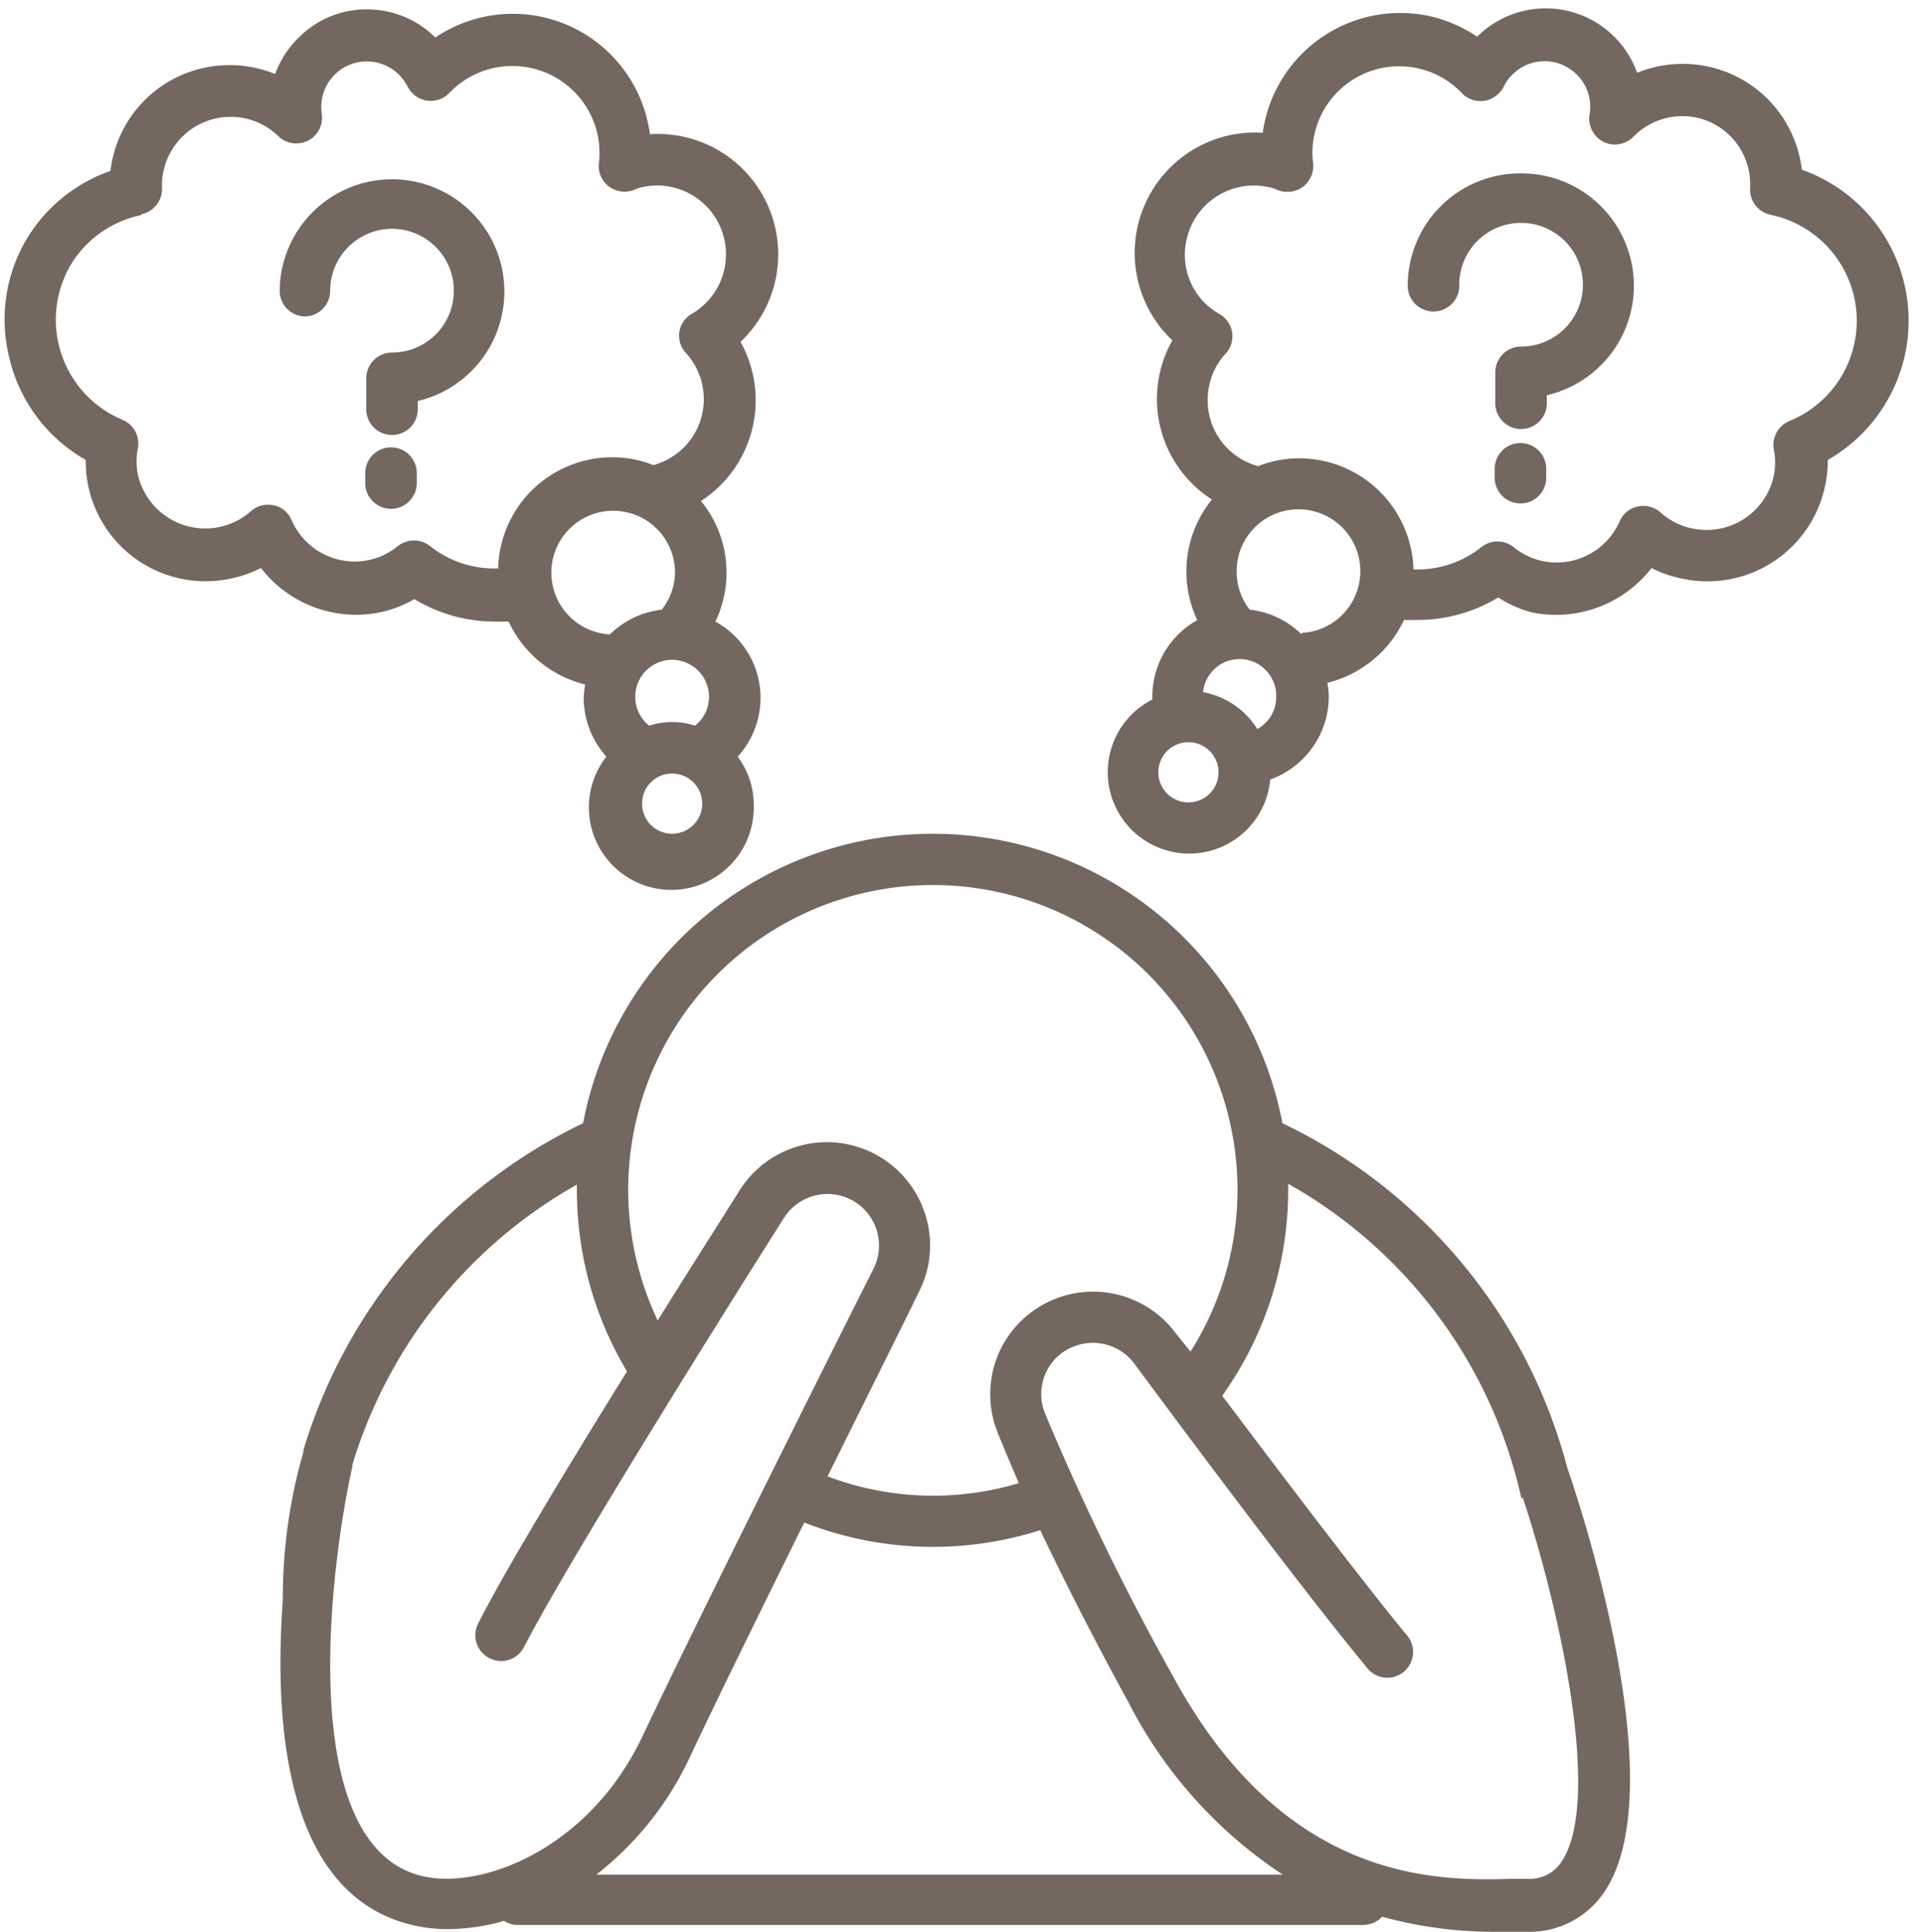
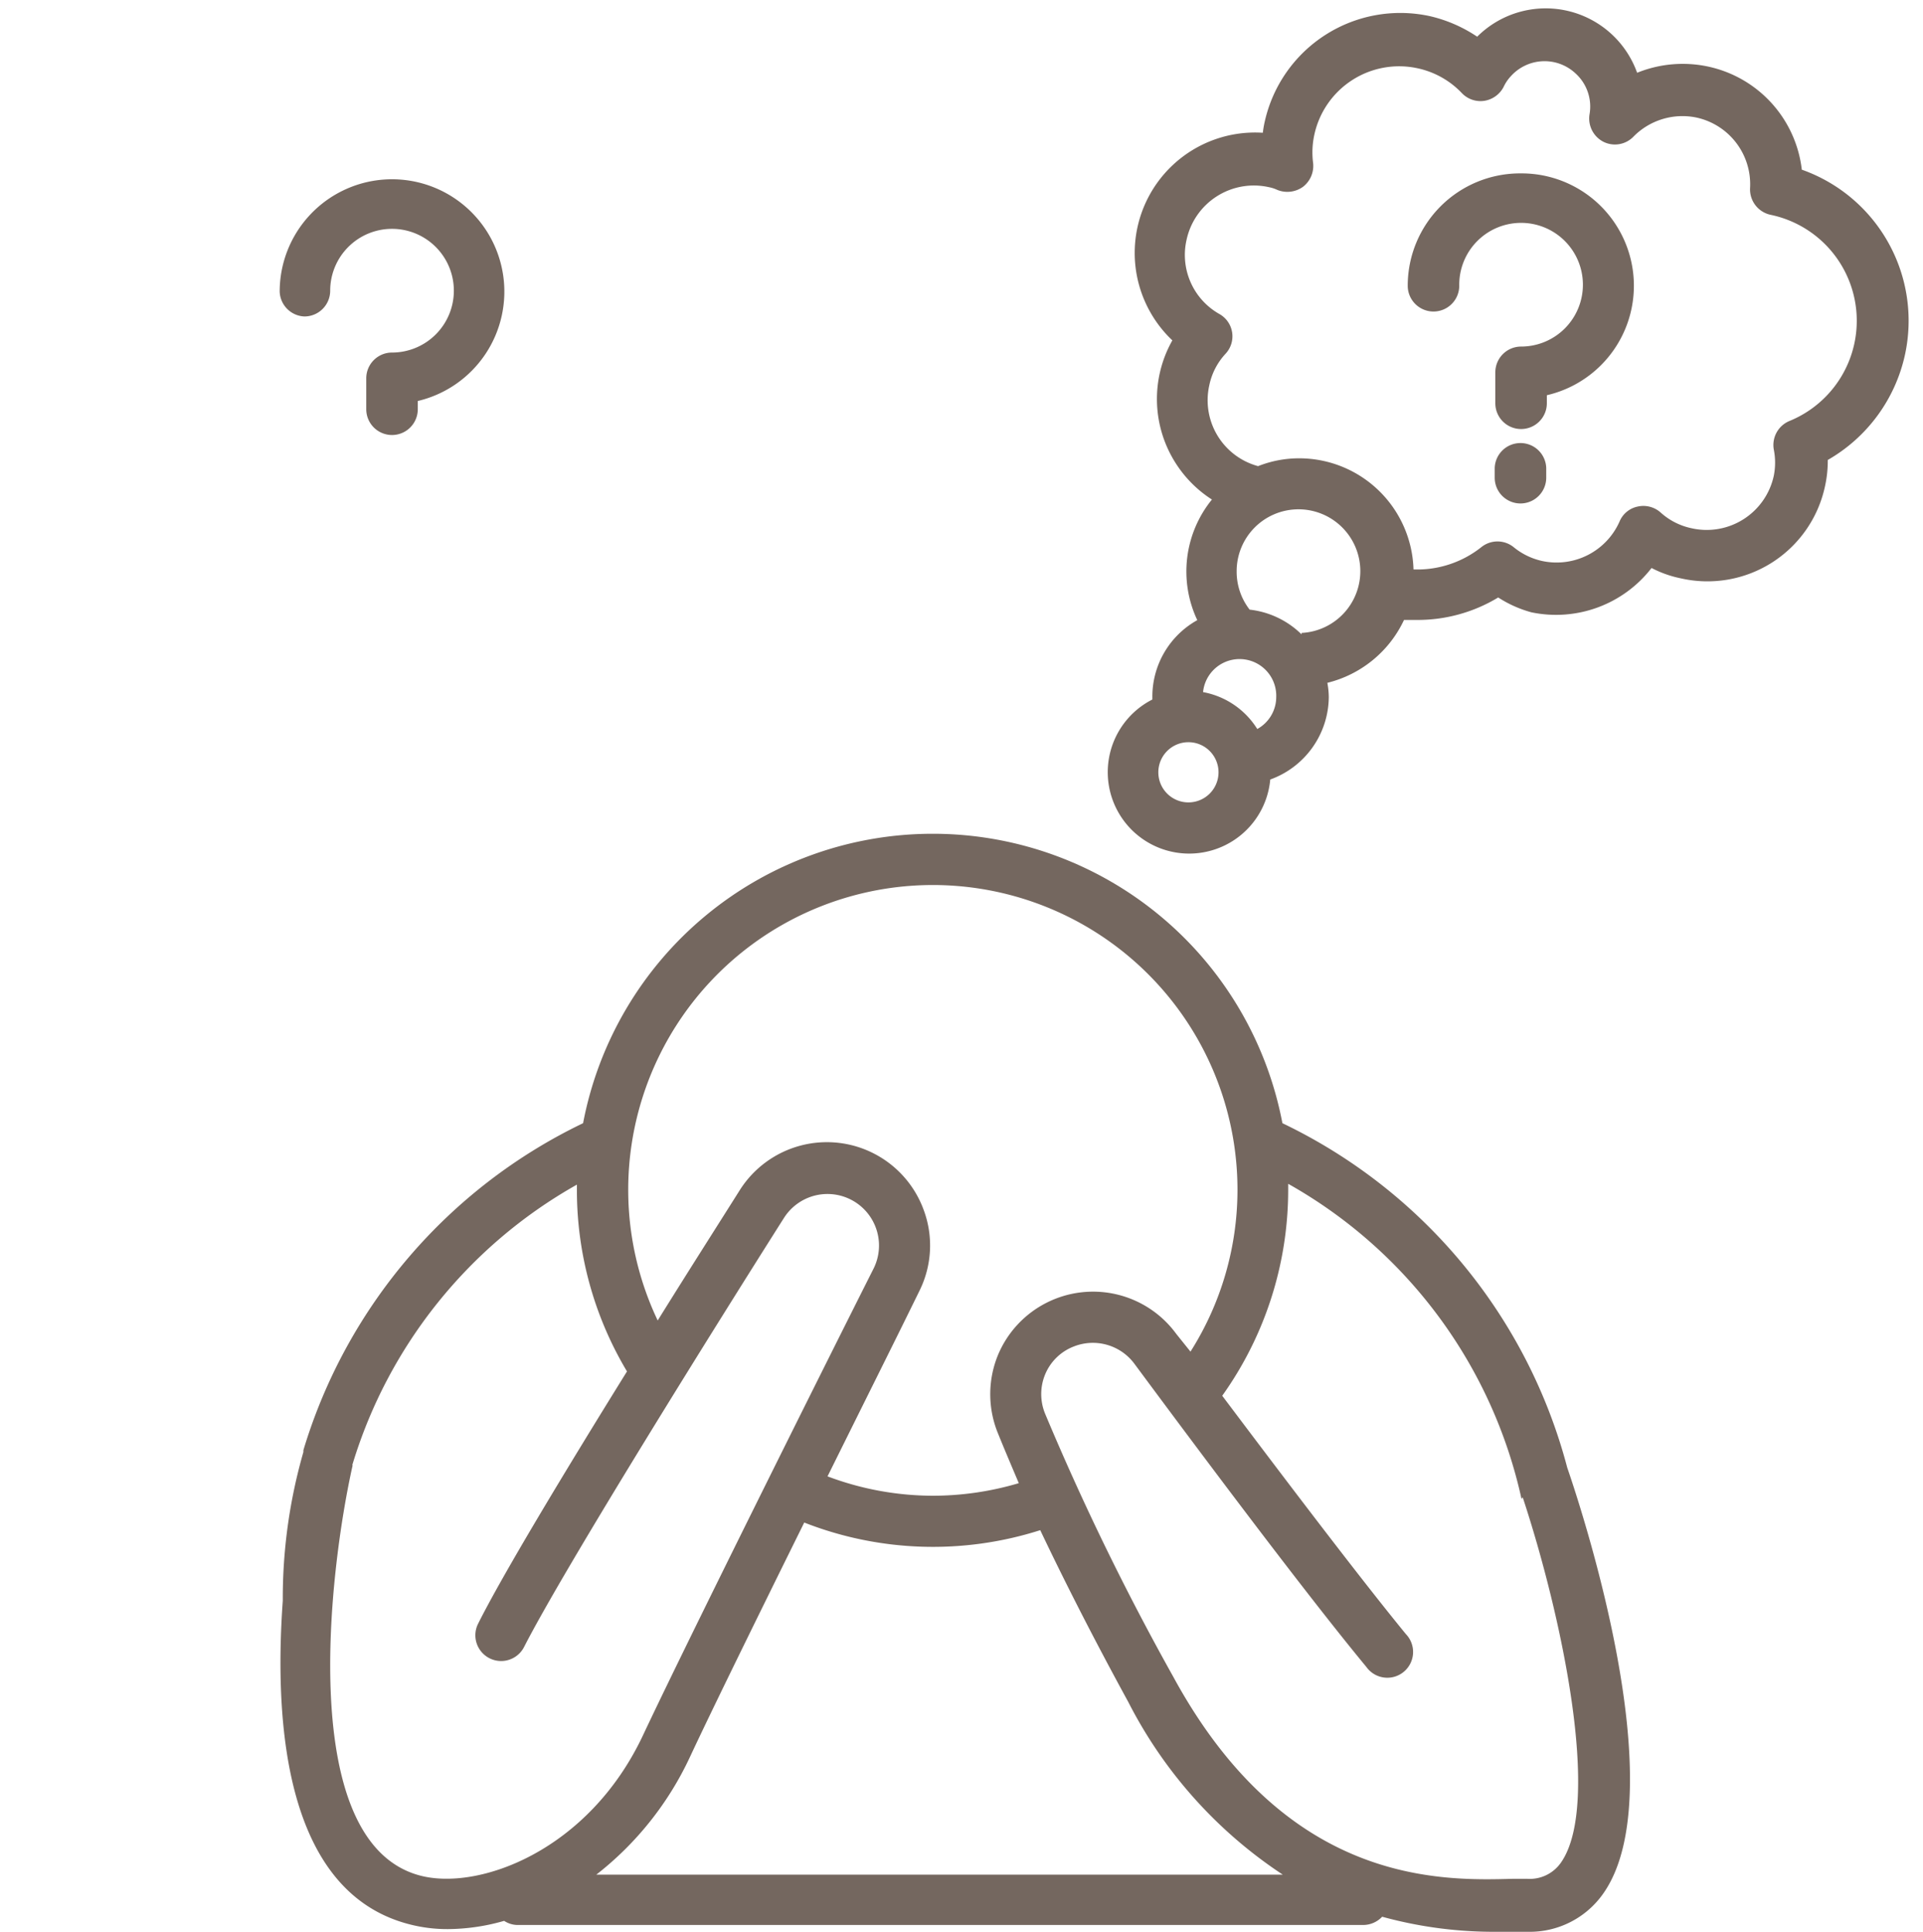
<svg xmlns="http://www.w3.org/2000/svg" data-name="Layer 51" fill="#74675f" height="93.7" preserveAspectRatio="xMidYMid meet" version="1" viewBox="3.7 3.3 93.3 93.7" width="93.3" zoomAndPan="magnify">
  <g id="change1_1">
    <path d="M65.92,57.78a17.27,17.27,0,0,0-33.93,0A25.86,25.86,0,0,0,18.42,73.64s0,0,0,0l0,.09a25.65,25.65,0,0,0-1,7.21v0c-.44,6.13.18,14.11,6.08,15.68a7.29,7.29,0,0,0,1.95.25,10.05,10.05,0,0,0,2.71-.4,1.2,1.2,0,0,0,.63.2H69.85a1.27,1.27,0,0,0,.91-.4h0A20.43,20.43,0,0,0,76,97l1.2,0h.63a4.35,4.35,0,0,0,3.66-1.86c3.52-5-1.2-19.06-1.75-20.65h0A25.81,25.81,0,0,0,65.92,57.78ZM77.79,94.43h-.67c-3.56.1-11,.29-16.49-9.79a125.53,125.53,0,0,1-6.22-12.76,2.5,2.5,0,0,1,0-1.92,2.46,2.46,0,0,1,1.39-1.35,2.51,2.51,0,0,1,2.94.84c2.89,3.9,8.19,11,11.25,14.7a1.25,1.25,0,1,0,1.92-1.59C69.6,79.74,65.92,74.88,63,71a17.19,17.19,0,0,0,3.2-10c0-.09,0-.18,0-.28A23.26,23.26,0,0,1,77.52,76l.06-.07c1.86,5.63,3.86,14.87,1.85,17.72A1.84,1.84,0,0,1,77.79,94.43Zm-57-20.06A23.33,23.33,0,0,1,31.69,60.76c0,.1,0,.19,0,.28a17.12,17.12,0,0,0,2.43,8.78c-3.06,4.93-6.05,9.89-7.23,12.25a1.25,1.25,0,0,0,2.24,1.11c2-3.91,9.47-15.86,12.61-20.81a2.5,2.5,0,0,1,4.35,2.45C43.42,70.12,37,83,34.91,87.44c-2.64,5.64-8,7.59-10.84,6.83C18.07,92.67,19.66,79.5,20.81,74.37ZM63.74,61a14.66,14.66,0,0,1-2.28,7.86L60.77,68a5,5,0,0,0-8.64,1,5,5,0,0,0,0,3.85c.27.67.61,1.47,1,2.39a14.69,14.69,0,0,1-4.16.61,14.54,14.54,0,0,1-5.12-.94c1.74-3.51,3.4-6.83,4.46-9A4.94,4.94,0,0,0,48.52,62a5,5,0,0,0-8.91-1c-1.14,1.81-2.54,4-4,6.35A14.78,14.78,0,1,1,63.74,61ZM37.18,88.51c1.08-2.31,3.29-6.81,5.54-11.36a17.12,17.12,0,0,0,11.45.37c1.07,2.25,2.45,5,4.27,8.33a22,22,0,0,0,7.5,8.38H32.63A15.57,15.57,0,0,0,37.18,88.51Z" />
  </g>
  <g id="change1_2">
    <path d="M83.83,30.85a5.38,5.38,0,0,0,1.41.5,5.83,5.83,0,0,0,7-4.44,5.75,5.75,0,0,0,.14-1.3,7.8,7.8,0,0,0,3.74-5.08,7.77,7.77,0,0,0-5-9,5.8,5.8,0,0,0-4.54-5,5.88,5.88,0,0,0-3.45.3,4.71,4.71,0,0,0-7.76-1.75,6.88,6.88,0,0,0-2.31-1,6.74,6.74,0,0,0-8,5.13,4.89,4.89,0,0,0-.09.53,5.84,5.84,0,0,0-4.39,10.07,5.78,5.78,0,0,0,.19,6,5.79,5.79,0,0,0,1.73,1.72,5.53,5.53,0,0,0-.71,5.85,4.24,4.24,0,0,0-2.18,3.71s0,.09,0,.14a3.95,3.95,0,1,0,5.72,3.88,4.29,4.29,0,0,0,2.84-4,3.94,3.94,0,0,0-.07-.69,5.58,5.58,0,0,0,3.72-3.05c.21,0,.43,0,.65,0a7.55,7.55,0,0,0,3.92-1.09A5.71,5.71,0,0,0,78,33,5.86,5.86,0,0,0,83.83,30.85Zm-5.31-.34a3.3,3.3,0,0,1-1.38-.67,1.25,1.25,0,0,0-1.57,0,5,5,0,0,1-3.29,1.08,5.55,5.55,0,0,0-5.54-5.39,5.4,5.4,0,0,0-2,.38A3.31,3.31,0,0,1,62.37,22a3.2,3.2,0,0,1,.79-1.54,1.24,1.24,0,0,0-.3-1.93,3.29,3.29,0,0,1-1.59-3.6,3.34,3.34,0,0,1,4-2.55,1.7,1.7,0,0,1,.4.13,1.3,1.3,0,0,0,1.25-.15,1.28,1.28,0,0,0,.49-1.15,4,4,0,0,1,.06-1.38,4.21,4.21,0,0,1,5-3.22,4.17,4.17,0,0,1,2.16,1.21,1.25,1.25,0,0,0,1.09.37,1.28,1.28,0,0,0,.93-.67A2,2,0,0,1,77,7a2.2,2.2,0,0,1,3.13-.15,2.17,2.17,0,0,1,.69,2,1.27,1.27,0,0,0,.66,1.32,1.25,1.25,0,0,0,1.45-.22A3.34,3.34,0,0,1,86,9a3.31,3.31,0,0,1,2.61,3.42,1.26,1.26,0,0,0,1,1.3,5.25,5.25,0,0,1,.91,10,1.26,1.26,0,0,0-.76,1.38,3.25,3.25,0,0,1,0,1.28,3.33,3.33,0,0,1-4,2.54,3.22,3.22,0,0,1-1.5-.77,1.26,1.26,0,0,0-1.1-.28,1.22,1.22,0,0,0-.88.72A3.34,3.34,0,0,1,78.52,30.51Zm-12.9,6.6a1.77,1.77,0,0,1-.92,1.55,3.94,3.94,0,0,0-2.63-1.79,1.78,1.78,0,0,1,3.55.24Zm-4.26,5.11a1.46,1.46,0,1,1,1.46-1.46A1.46,1.46,0,0,1,61.36,42.22Zm5.49-8.15a4.27,4.27,0,0,0-2.52-1.2A3,3,0,0,1,63.7,31a3,3,0,1,1,3.15,3Z" />
  </g>
  <g id="change1_3">
-     <path d="M5.12,14.69a7.63,7.63,0,0,0-1,5.83,7.73,7.73,0,0,0,3.74,5.09,5.81,5.81,0,0,0,7.09,5.74,5.52,5.52,0,0,0,1.41-.5A5.84,5.84,0,0,0,22.15,33a5.61,5.61,0,0,0,1.65-.64,7.59,7.59,0,0,0,3.93,1.09l.65,0a5.54,5.54,0,0,0,3.71,3.05,5.2,5.2,0,0,0-.07.69A4.29,4.29,0,0,0,33.12,40a4,4,0,1,0,7.15,2.34A3.89,3.89,0,0,0,39.49,40a4.22,4.22,0,0,0-1.08-6.55,5.49,5.49,0,0,0-.7-5.85,5.76,5.76,0,0,0,1.72-1.72,5.84,5.84,0,0,0,.2-6,5.84,5.84,0,0,0-4.4-10.07,4.89,4.89,0,0,0-.09-.53A6.71,6.71,0,0,0,24.82,5.12a4.67,4.67,0,0,0-3.1-1.36A4.62,4.62,0,0,0,18.32,5a4.79,4.79,0,0,0-1.27,1.89,5.87,5.87,0,0,0-3.45-.3,5.8,5.8,0,0,0-4.54,5A7.7,7.7,0,0,0,5.12,14.69Zm5.44-1a1.25,1.25,0,0,0,1-1.29A3.33,3.33,0,0,1,17.2,9.9a1.25,1.25,0,0,0,2.11-1.09A2.21,2.21,0,0,1,23.13,7a2.68,2.68,0,0,1,.36.52,1.25,1.25,0,0,0,2,.3,4.23,4.23,0,0,1,7.2,2,4.28,4.28,0,0,1,.07,1.38,1.23,1.23,0,0,0,.49,1.15,1.28,1.28,0,0,0,1.24.15,1.87,1.87,0,0,1,.4-.13,3.34,3.34,0,0,1,2.38,6.15,1.21,1.21,0,0,0-.61.89,1.23,1.23,0,0,0,.31,1,3.33,3.33,0,0,1,.35,4.05,3.35,3.35,0,0,1-1.92,1.4,5.36,5.36,0,0,0-2-.38,5.53,5.53,0,0,0-5.53,5.39,5,5,0,0,1-3.3-1.08,1.26,1.26,0,0,0-1.57,0,3.3,3.3,0,0,1-1.38.67,3.34,3.34,0,0,1-3.77-1.93,1.2,1.2,0,0,0-.87-.72,1.26,1.26,0,0,0-1.1.28,3.35,3.35,0,0,1-5.49-1.77,3.25,3.25,0,0,1,0-1.28,1.25,1.25,0,0,0-.75-1.38A5.26,5.26,0,0,1,7.22,16,5.27,5.27,0,0,1,10.56,13.73ZM37.77,42.29a1.46,1.46,0,1,1-1.46-1.47A1.46,1.46,0,0,1,37.77,42.29Zm-.35-3.79a3.51,3.51,0,0,0-2.22,0,1.79,1.79,0,1,1,2.22,0Zm-1.61-5.63a4.3,4.3,0,0,0-2.52,1.2,3,3,0,1,1,3.16-3A3,3,0,0,1,35.81,32.87Z" />
-   </g>
+     </g>
  <g id="change1_4">
    <path d="M18.47,18.65a1.25,1.25,0,0,0,1.25-1.25,3,3,0,1,1,3,3,1.25,1.25,0,0,0-1.25,1.25v1.5a1.25,1.25,0,0,0,2.5,0v-.4a5.45,5.45,0,1,0-6.7-5.3A1.25,1.25,0,0,0,18.47,18.65Z" />
  </g>
  <g id="change1_5">
-     <path d="M22.67,25a1.25,1.25,0,0,0-1.25,1.25v.48a1.25,1.25,0,0,0,2.5,0v-.48A1.24,1.24,0,0,0,22.67,25Z" />
-   </g>
+     </g>
  <g id="change1_6">
    <path d="M77.47,11.71A5.45,5.45,0,0,0,72,17.16a1.25,1.25,0,0,0,2.5,0,3,3,0,1,1,3,2.95,1.25,1.25,0,0,0-1.25,1.25v1.5a1.25,1.25,0,0,0,2.5,0v-.39a5.45,5.45,0,0,0-1.25-10.76Z" />
  </g>
  <g id="change1_7">
    <path d="M77.47,24.79A1.25,1.25,0,0,0,76.22,26v.47a1.25,1.25,0,1,0,2.5,0V26A1.25,1.25,0,0,0,77.47,24.79Z" />
  </g>
</svg>